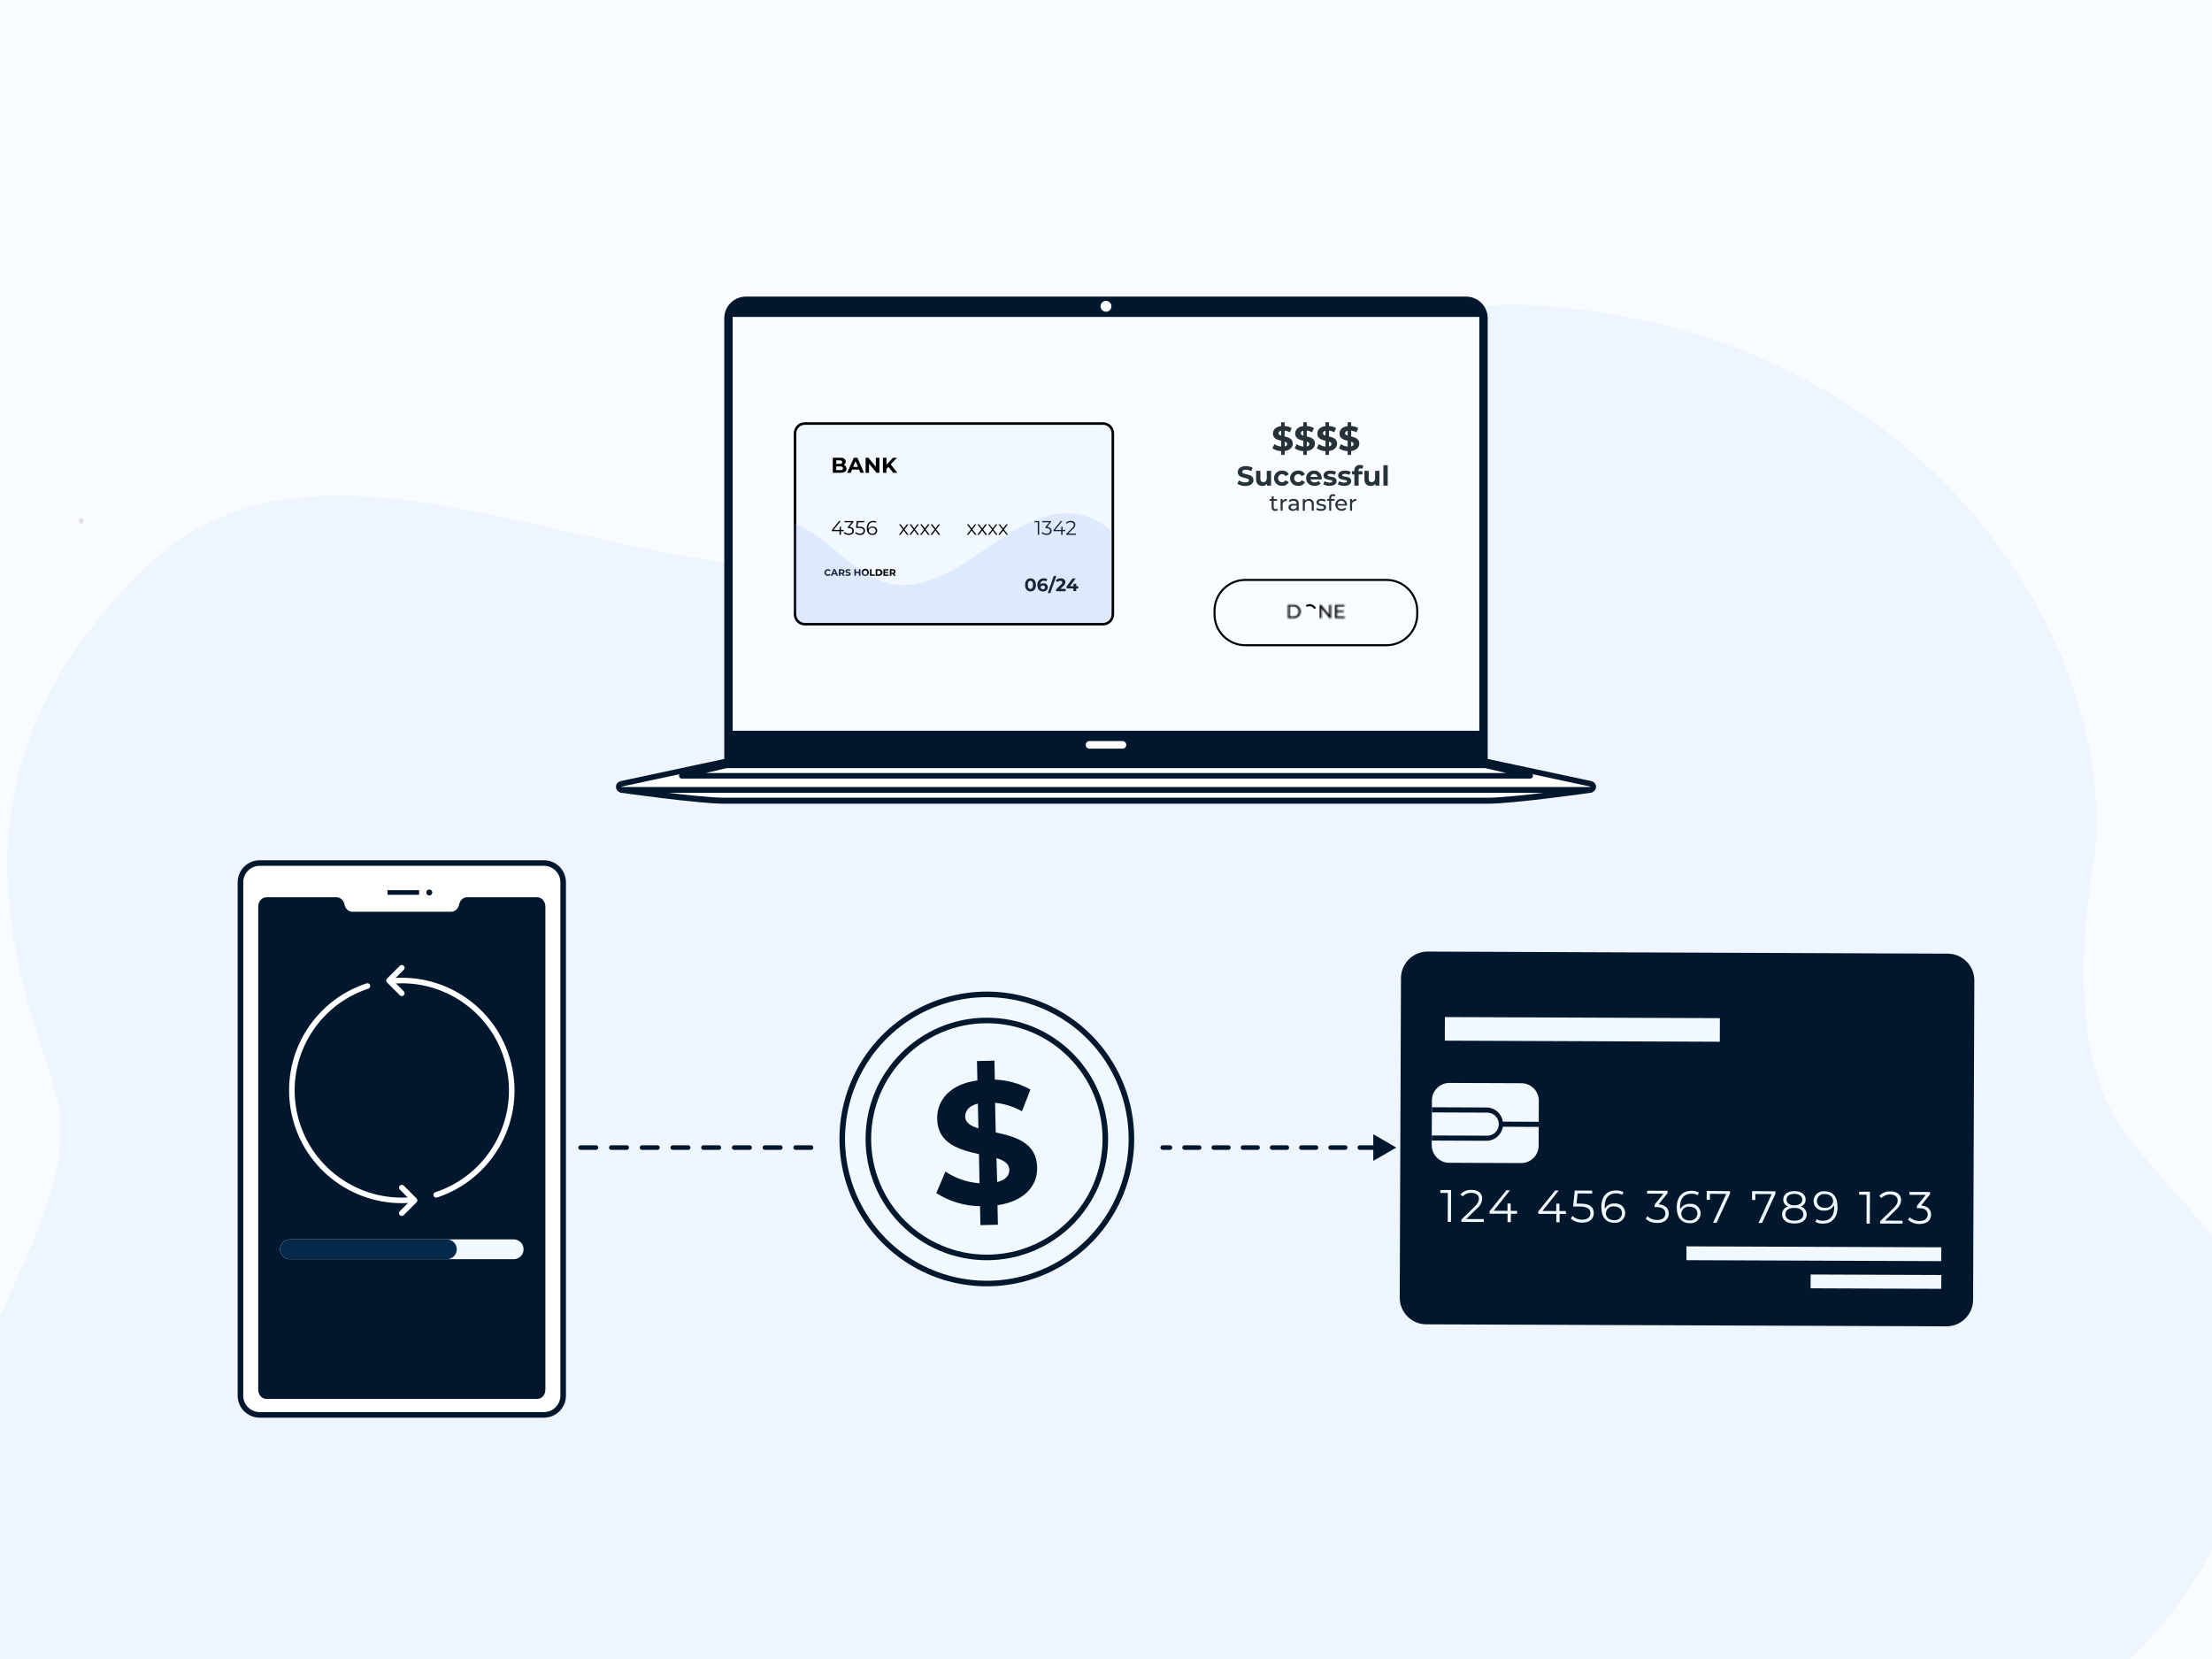
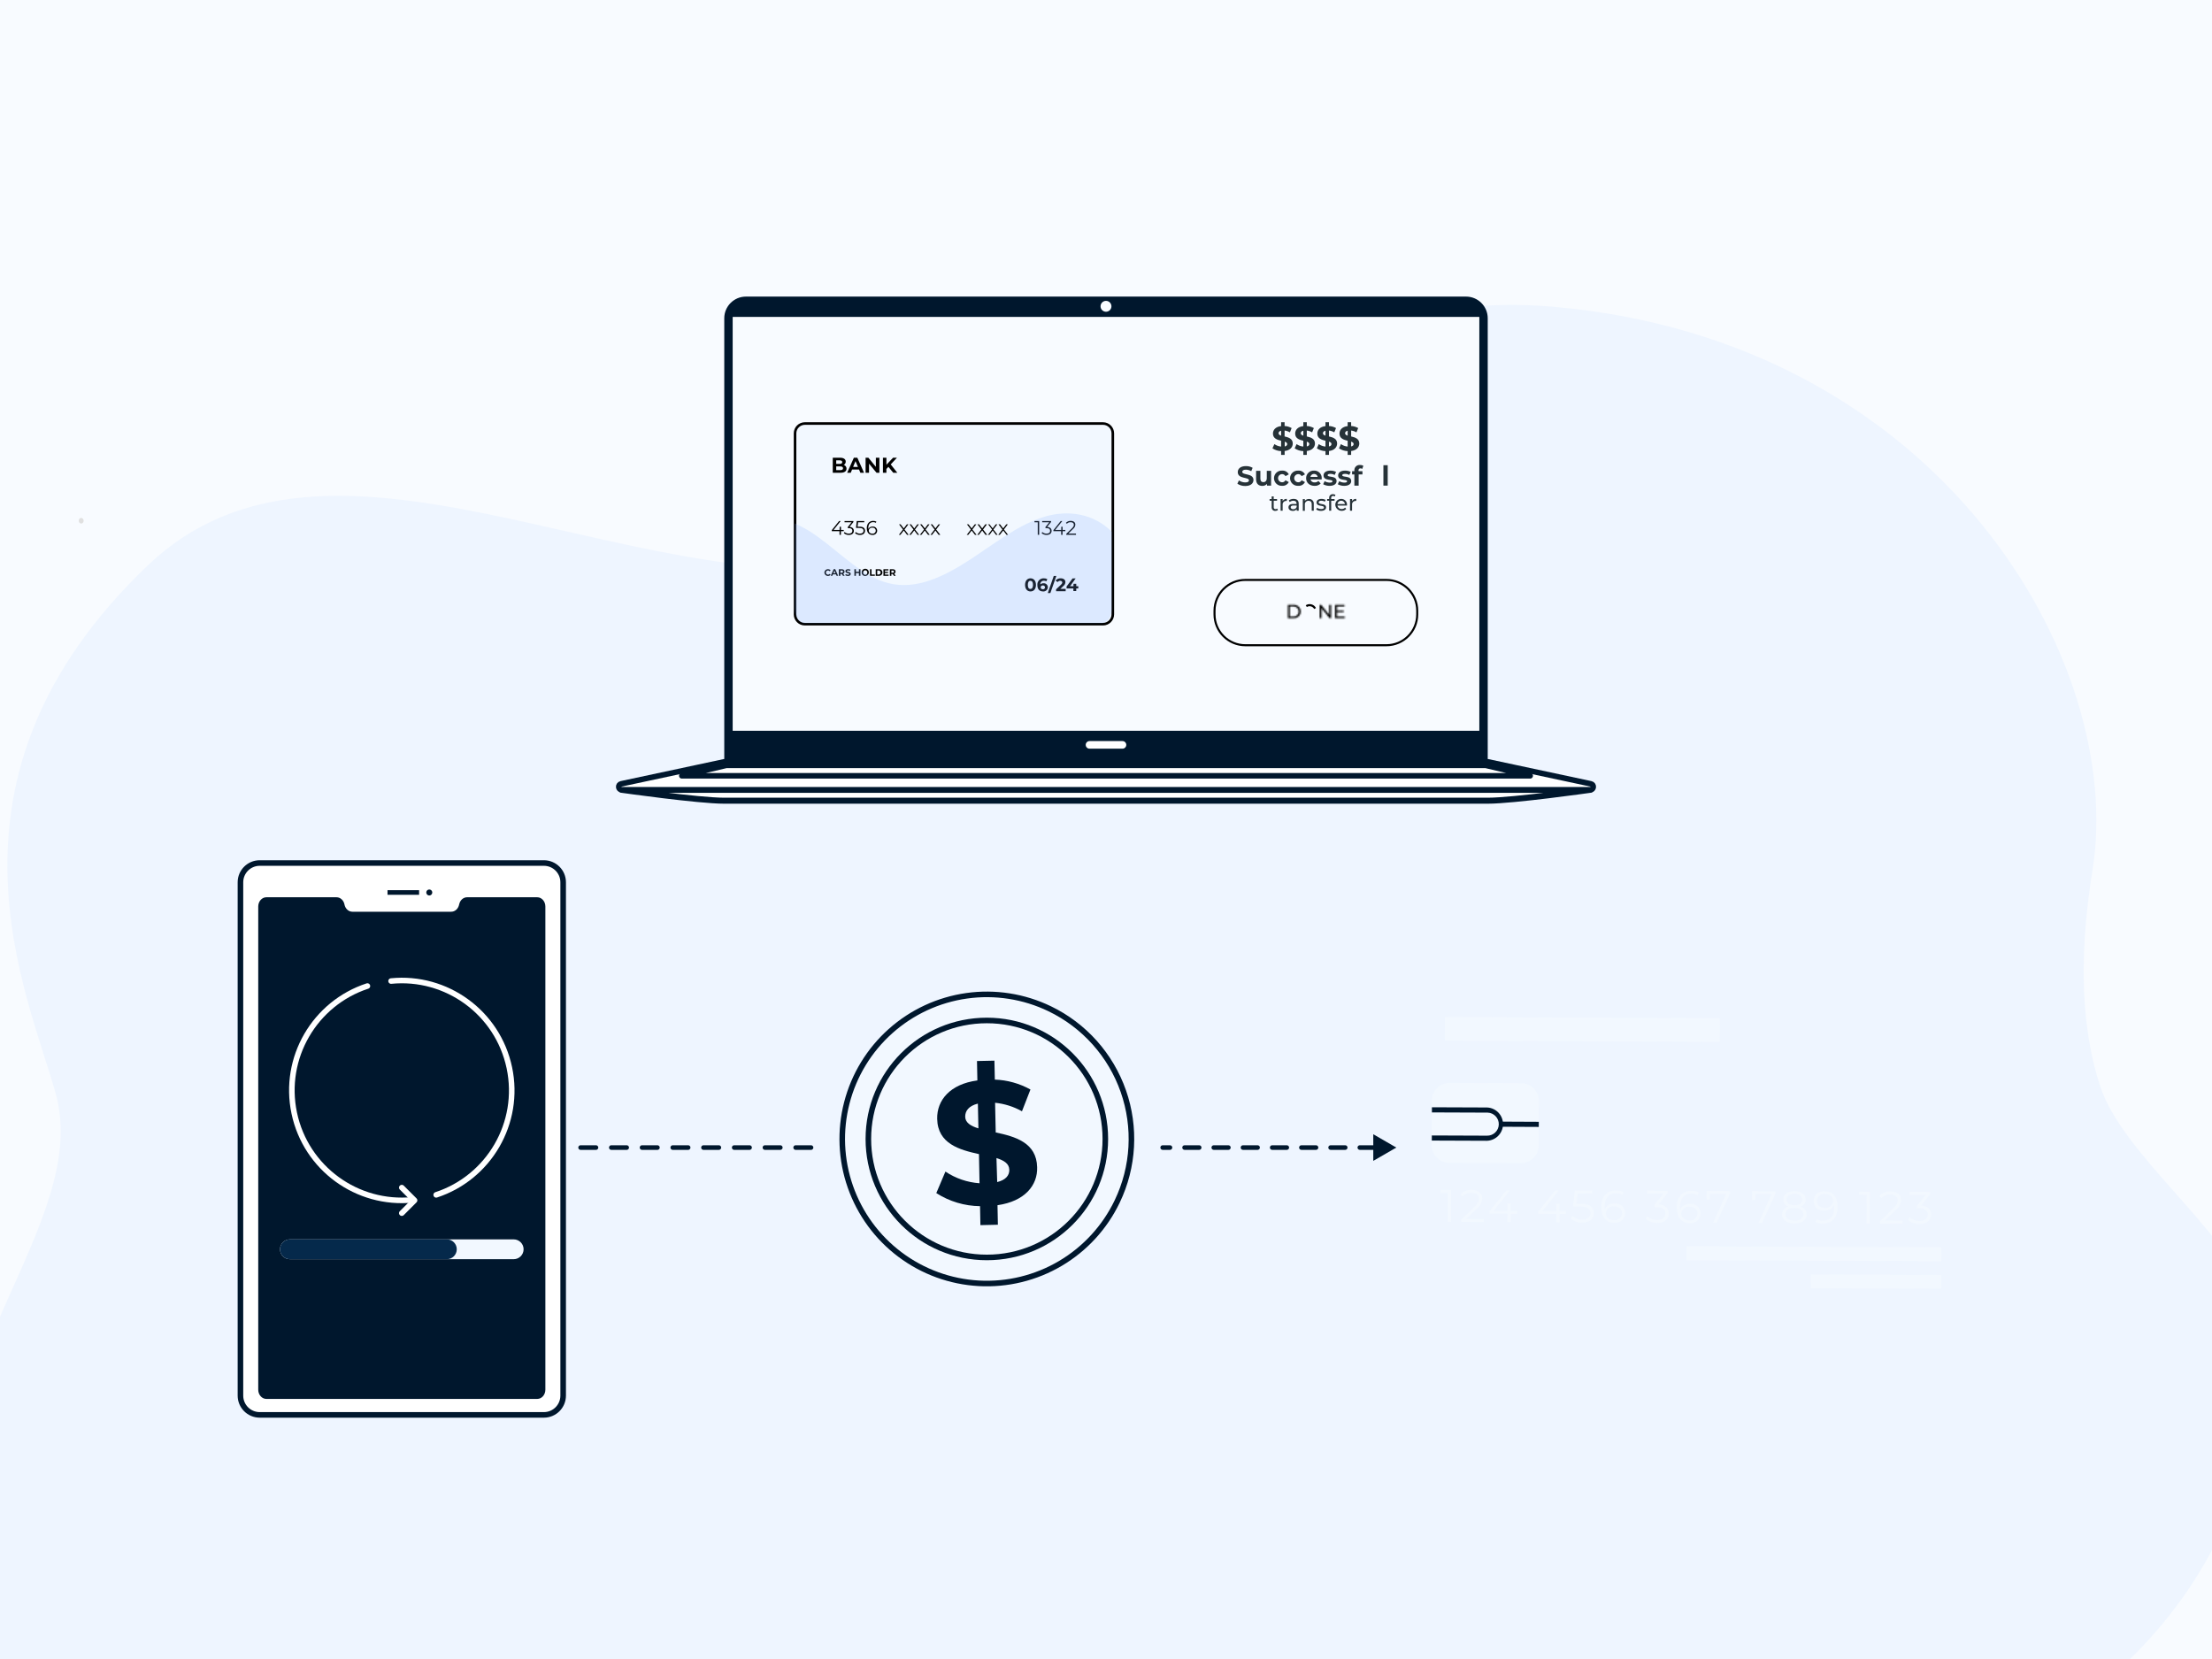
<svg xmlns="http://www.w3.org/2000/svg" width="1440" height="1080" viewBox="0 0 1440 1080" fill="none">
  <rect x="0" y="0" width="1440" height="1080" fill="#808080" stroke="none" />
  <g clip-path="url(#clip0_118_2340)">
    <rect width="1440" height="1080" fill="#F8FBFF" />
    <path d="M1068.73 1189.36C1199.47 1199.45 1362.84 1142.76 1434.99 1018.12C1464.85 966.528 1484.67 900.323 1463.98 843.235C1448.24 800.027 1381.66 751.149 1367.28 707.331C1352.7 662.877 1354.77 612.802 1362.27 566.075C1383.76 431.662 1264.17 222.124 1011.78 199.738C820.38 182.778 733.786 345.857 570.875 368.121C406.492 390.58 213.728 255.703 96.143 368.121C-49.89 507.617 18.645 647.236 36.414 712.561C59.245 796.483 -52.365 892.259 -29.357 1015.8C22.123 1291.95 396.125 1105.76 505.728 1094C617.07 1082.15 727.565 1116.9 836.656 1144.76C945.746 1172.62 1061.32 1193.64 1167.96 1155.37L1068.73 1189.36Z" fill="#EEF5FF" />
    <path d="M54.439 338.991C54.439 339.352 54.346 339.704 54.173 340.004C53.999 340.303 53.753 340.537 53.464 340.675C53.176 340.813 52.858 340.849 52.552 340.778C52.246 340.708 51.965 340.535 51.744 340.28C51.523 340.025 51.373 339.7 51.312 339.347C51.251 338.993 51.282 338.627 51.401 338.294C51.521 337.961 51.723 337.676 51.983 337.476C52.243 337.276 52.548 337.169 52.86 337.169C53.279 337.169 53.68 337.361 53.977 337.703C54.273 338.044 54.439 338.508 54.439 338.991Z" fill="#E0E0E0" />
    <path d="M727.284 782.153L727.283 782.154C719.228 798.95 706.37 812.978 690.338 822.462C674.305 831.946 655.819 836.459 637.22 835.431C618.621 834.403 600.746 827.879 585.857 816.685C570.967 805.492 559.735 790.132 553.58 772.55C547.426 754.969 546.626 735.957 551.283 717.921C555.94 699.885 565.844 683.637 579.741 671.233C593.638 658.829 610.903 650.827 629.35 648.242C647.798 645.656 666.597 648.602 683.369 656.707L683.37 656.707C705.816 667.533 723.048 686.824 731.282 710.344C739.515 733.865 738.077 759.692 727.284 782.153Z" fill="#F2F8FF" stroke="#00172D" stroke-width="3.625" />
    <path d="M649.368 784.58L649.617 797.294L638.238 797.554L638.003 785.207C627.9 785.097 618.032 782.146 609.528 776.69L615.462 762.692C622.076 767.117 629.732 769.737 637.671 770.291L637.304 751.322C624.632 748.519 610.417 744.602 610.096 728.352C609.841 716.306 618.383 705.765 636.268 703.354L636.018 690.724L647.363 690.481L647.632 702.811C655.761 703.106 663.706 705.318 670.818 709.267L665.301 723.436C659.905 720.413 653.948 718.526 647.796 717.892L648.209 737.212C660.866 739.899 674.831 743.813 675.17 759.846C675.577 771.61 667.154 782.053 649.368 784.58ZM636.937 734.554L636.598 718.437C630.598 719.924 628.286 723.259 628.339 727.012C628.393 730.766 631.894 733.079 636.937 734.554ZM657.058 761.538C656.923 757.45 653.636 755.488 648.694 753.881L649.171 769.515C654.669 768.191 657.145 765.192 657.058 761.538Z" fill="#00172D" />
    <circle cx="642.431" cy="741.452" r="77.135" stroke="#00172D" stroke-width="3.625" />
    <path d="M527.966 747.057H370.643" stroke="#00172D" stroke-width="3" stroke-miterlimit="10" stroke-linecap="round" stroke-linejoin="round" stroke-dasharray="10 10" />
    <path d="M756.892 745.557C756.063 745.557 755.392 746.228 755.392 747.057C755.392 747.885 756.063 748.557 756.892 748.557V745.557ZM909 747.057L894 738.396V755.717L909 747.057ZM904.247 745.557C903.418 745.557 902.747 746.228 902.747 747.057C902.747 747.885 903.418 748.557 904.247 748.557V745.557ZM894.74 748.557C895.568 748.557 896.24 747.885 896.24 747.057C896.24 746.228 895.568 745.557 894.74 745.557V748.557ZM885.233 745.557C884.405 745.557 883.733 746.228 883.733 747.057C883.733 747.885 884.405 748.557 885.233 748.557V745.557ZM875.726 748.557C876.555 748.557 877.226 747.885 877.226 747.057C877.226 746.228 876.555 745.557 875.726 745.557V748.557ZM866.22 745.557C865.391 745.557 864.72 746.228 864.72 747.057C864.72 747.885 865.391 748.557 866.22 748.557V745.557ZM856.713 748.557C857.541 748.557 858.213 747.885 858.213 747.057C858.213 746.228 857.541 745.557 856.713 745.557V748.557ZM847.206 745.557C846.378 745.557 845.706 746.228 845.706 747.057C845.706 747.885 846.378 748.557 847.206 748.557V745.557ZM837.699 748.557C838.528 748.557 839.199 747.885 839.199 747.057C839.199 746.228 838.528 745.557 837.699 745.557V748.557ZM828.193 745.557C827.364 745.557 826.693 746.228 826.693 747.057C826.693 747.885 827.364 748.557 828.193 748.557V745.557ZM818.686 748.557C819.514 748.557 820.186 747.885 820.186 747.057C820.186 746.228 819.514 745.557 818.686 745.557V748.557ZM809.179 745.557C808.351 745.557 807.679 746.228 807.679 747.057C807.679 747.885 808.351 748.557 809.179 748.557V745.557ZM799.672 748.557C800.501 748.557 801.172 747.885 801.172 747.057C801.172 746.228 800.501 745.557 799.672 745.557V748.557ZM790.165 745.557C789.337 745.557 788.665 746.228 788.665 747.057C788.665 747.885 789.337 748.557 790.165 748.557V745.557ZM780.659 748.557C781.487 748.557 782.159 747.885 782.159 747.057C782.159 746.228 781.487 745.557 780.659 745.557V748.557ZM771.152 745.557C770.324 745.557 769.652 746.228 769.652 747.057C769.652 747.885 770.324 748.557 771.152 748.557V745.557ZM761.645 748.557C762.474 748.557 763.145 747.885 763.145 747.057C763.145 746.228 762.474 745.557 761.645 745.557V748.557ZM894.74 745.557H885.233V748.557H894.74V745.557ZM875.726 745.557H866.22V748.557H875.726V745.557ZM856.713 745.557H847.206V748.557H856.713V745.557ZM837.699 745.557H828.193V748.557H837.699V745.557ZM818.686 745.557H809.179V748.557H818.686V745.557ZM799.672 745.557H790.165V748.557H799.672V745.557ZM780.659 745.557H771.152V748.557H780.659V745.557ZM761.645 745.557H756.892V748.557H761.645V745.557Z" fill="#00172D" />
    <path d="M354.077 921.08H169.068C162.144 921.08 156.531 915.467 156.531 908.543V574.36C156.531 567.436 162.144 561.823 169.068 561.823H354.077C361.001 561.823 366.614 567.436 366.614 574.36V908.543C366.614 908.543 366.614 908.543 366.614 908.543C366.61 915.468 360.997 921.08 354.077 921.08Z" fill="white" stroke="#00172D" stroke-width="3.625" />
    <path d="M298.897 588.823C298.358 591.573 296.215 593.53 293.738 593.53H229.409C226.932 593.53 224.789 591.573 224.25 588.823C223.71 586.072 221.567 584.116 219.09 584.116H173.4C170.481 584.116 168.112 586.809 168.112 590.135V904.671C168.112 907.993 170.478 910.69 173.4 910.69H349.744C352.666 910.69 355.031 907.997 355.031 904.671V590.135C355.031 586.813 352.666 584.116 349.744 584.116H304.056C301.58 584.112 299.436 586.072 298.897 588.823Z" fill="#00172D" />
    <path d="M249.566 581.002C249.566 583.167 247.812 584.918 245.651 584.918C243.486 584.918 241.735 583.163 241.735 581.002C241.735 578.838 243.49 577.087 245.651 577.087C247.812 577.087 249.566 578.838 249.566 581.002Z" fill="white" />
    <path d="M281.417 581.003C281.417 582.083 280.54 582.96 279.46 582.96C278.379 582.96 277.502 582.083 277.502 581.003C277.502 579.922 278.379 579.045 279.46 579.045C280.54 579.045 281.417 579.922 281.417 581.003Z" fill="#00172D" />
    <path d="M272.832 579.498H252.275V582.504H272.832V579.498Z" fill="#00172D" />
    <path d="M268.544 781.093C232.684 784.661 199.163 760.718 191.553 724.644C183.943 688.574 204.938 653.124 239.181 641.907" stroke="white" stroke-width="3.625" stroke-miterlimit="10" stroke-linecap="round" stroke-linejoin="round" />
    <path d="M254.597 638.655C290.456 635.088 323.978 659.03 331.588 695.104C339.197 731.174 318.202 766.624 283.956 777.841" stroke="white" stroke-width="3.625" stroke-miterlimit="10" stroke-linecap="round" stroke-linejoin="round" />
-     <path d="M261.571 646.624L253.269 638.322L261.571 630.016" stroke="white" stroke-width="3.625" stroke-miterlimit="10" stroke-linecap="round" stroke-linejoin="round" />
    <path d="M261.571 773.132L269.874 781.434L261.571 789.74" stroke="white" stroke-width="3.625" stroke-miterlimit="10" stroke-linecap="round" stroke-linejoin="round" />
    <path d="M334.408 819.727H188.736C185.172 819.727 182.282 816.838 182.282 813.274C182.282 809.71 185.172 806.82 188.736 806.82H334.408C337.972 806.82 340.861 809.71 340.861 813.274C340.861 816.838 337.972 819.727 334.408 819.727Z" fill="#F2F8FF" />
    <path d="M290.902 819.727H188.736C185.172 819.727 182.282 816.838 182.282 813.274C182.282 809.71 185.172 806.82 188.736 806.82H290.902C294.466 806.82 297.355 809.71 297.355 813.274C297.355 816.838 294.466 819.727 290.902 819.727Z" fill="#05294B" />
-     <path d="M1266.92 863.434L928.572 862.129C918.985 862.127 911.214 854.352 911.216 844.765C911.217 844.745 911.215 844.722 911.216 844.701L912.029 636.824C912.03 627.237 919.805 619.466 929.392 619.468C929.413 619.469 929.436 619.467 929.457 619.468L1267.93 620.834C1277.53 620.849 1285.3 628.645 1285.28 638.244C1285.28 638.251 1285.28 638.256 1285.28 638.263L1284.47 846.139C1284.45 855.714 1276.67 863.457 1267.09 863.436C1267.04 863.436 1266.98 863.435 1266.92 863.434Z" fill="#00172D" />
    <path d="M944.653 774.663L944.585 795.438L942.46 795.423L942.525 776.61L937.655 776.599L937.663 774.706L944.653 774.663Z" fill="#F2F8FF" />
    <path d="M965.972 793.619L965.941 795.513L951.42 795.452L951.317 793.959L959.97 785.562C962.303 783.255 962.763 781.885 962.756 780.455C962.782 778.145 961.081 776.578 957.873 776.568C955.734 776.408 953.644 777.252 952.214 778.85L950.717 777.546C952.601 775.514 955.298 774.438 958.061 774.616C962.262 774.627 964.926 776.774 964.911 780.237C964.787 782.796 963.529 785.167 961.479 786.705L954.43 793.583L965.972 793.619Z" fill="#F2F8FF" />
    <path d="M987.7 790.159L983.568 790.143L983.528 795.593L981.404 795.577L981.421 790.13L969.742 790.104L969.636 788.565L980.67 774.881L982.978 774.883L972.358 788.216L981.362 788.265L981.377 783.463L983.454 783.458L983.438 788.26L987.571 788.275L987.7 790.159Z" fill="#F2F8FF" />
    <path d="M1019.44 790.279L1015.31 790.263L1015.27 795.713L1013.15 795.698L1013.16 790.273L1001.48 790.224L1001.38 788.685L1012.41 775.001L1014.72 775.026L1004.1 788.336L1013.1 788.385L1013.12 783.583L1015.2 783.602L1015.16 788.382L1019.31 788.395L1019.44 790.279Z" fill="#F2F8FF" />
    <path d="M1037.54 789.7C1037.53 793.232 1035.07 795.964 1030.01 795.943C1027.28 796.034 1024.63 795.067 1022.6 793.246L1023.64 791.582C1025.36 793.187 1027.64 794.057 1029.99 794.005C1033.5 794.018 1035.37 792.297 1035.38 789.78C1035.39 787.264 1033.74 785.462 1028.48 785.432L1024.07 785.413L1025.18 775.044L1036.51 775.093L1036.51 776.986L1027.04 776.946L1026.29 783.529L1028.97 783.552C1035.2 783.561 1037.57 786.029 1037.54 789.7Z" fill="#F2F8FF" />
    <path d="M1058.01 789.697C1057.96 793.257 1055.03 796.103 1051.47 796.055C1051.29 796.052 1051.1 796.042 1050.92 796.024C1045.4 796.012 1042.44 792.178 1042.47 785.644C1042.5 778.604 1046.35 774.946 1051.99 774.973C1053.69 774.906 1055.38 775.299 1056.89 776.112L1056.01 777.834C1054.8 777.121 1053.4 776.777 1052 776.841C1047.52 776.827 1044.65 779.656 1044.62 785.289C1044.65 785.771 1044.69 786.368 1044.74 786.988C1045.95 784.65 1048.44 783.262 1051.07 783.459C1054.51 783.086 1057.6 785.571 1057.97 789.009C1058 789.238 1058.01 789.468 1058.01 789.697ZM1055.92 789.841C1055.94 787.116 1053.92 785.363 1050.74 785.352C1048.11 785.041 1045.73 786.92 1045.42 789.545C1045.41 789.647 1045.4 789.749 1045.39 789.851C1045.37 792.161 1047.27 794.337 1050.85 794.322C1053.38 794.574 1055.63 792.727 1055.89 790.196C1055.9 790.048 1055.91 789.899 1055.91 789.749L1055.92 789.841L1055.92 789.841Z" fill="#F2F8FF" />
    <path d="M1086.35 790.052C1086.34 793.514 1083.82 796.157 1078.81 796.133C1076.08 796.22 1073.42 795.256 1071.38 793.438L1072.42 791.774C1074.16 793.373 1076.45 794.24 1078.82 794.194C1082.25 794.188 1084.15 792.603 1084.16 790.041C1084.17 787.479 1082.42 785.915 1078.58 785.81L1077.11 785.796L1077.11 784.227L1082.87 777.068L1072.28 777.036L1072.29 775.143L1085.61 775.194L1085.59 776.695L1079.71 784.025C1084.16 784.387 1086.36 786.728 1086.35 790.052Z" fill="#F2F8FF" />
    <path d="M1107.11 789.89C1107.09 793.45 1104.19 796.32 1100.63 796.298C1100.42 796.296 1100.21 796.285 1100.01 796.265C1094.51 796.251 1091.53 792.418 1091.56 785.885C1091.59 778.959 1095.44 775.186 1101.07 775.213C1102.78 775.146 1104.47 775.54 1105.97 776.352L1105.1 778.074C1103.89 777.352 1102.49 777.005 1101.08 777.081C1096.61 777.067 1093.73 779.896 1093.7 785.529C1093.74 786.011 1093.78 786.586 1093.82 787.229C1095.04 784.89 1097.53 783.502 1100.16 783.7C1103.59 783.315 1106.69 785.79 1107.07 789.228C1107.1 789.448 1107.11 789.668 1107.11 789.89ZM1105.02 790.034C1105.04 787.309 1103.03 785.556 1099.84 785.544C1097.22 785.234 1094.84 787.11 1094.53 789.737C1094.51 789.84 1094.5 789.939 1094.5 790.044C1094.47 792.353 1096.38 794.53 1099.95 794.514C1102.48 794.767 1104.74 792.92 1104.99 790.389C1105.01 790.24 1105.02 790.092 1105.01 789.942L1105.02 790.034Z" fill="#F2F8FF" />
    <path d="M1126.26 775.439L1126.25 776.94L1117.5 796.006L1115.2 796.003L1123.8 777.224L1113.16 777.173L1113.13 781.052L1111.03 781.059L1111.07 775.286L1126.26 775.439Z" fill="#F2F8FF" />
    <path d="M1155.83 775.547L1155.82 777.071L1147.07 796.137L1144.76 796.135L1153.35 777.357L1142.7 777.306L1142.7 781.184L1140.59 781.167L1140.61 775.396L1155.83 775.547Z" fill="#F2F8FF" />
    <path d="M1176.14 790.58C1176.14 794.249 1173.02 796.496 1168.08 796.49C1163.14 796.484 1160.09 794.178 1160.12 790.507C1160.1 788.085 1161.77 785.976 1164.13 785.43C1162.14 784.817 1160.82 782.952 1160.89 780.877C1160.91 777.506 1163.79 775.415 1168.17 775.413C1172.56 775.411 1175.47 777.563 1175.47 780.933C1175.52 783.023 1174.15 784.878 1172.14 785.455C1174.5 786.026 1176.16 788.151 1176.14 790.58ZM1173.97 790.545C1173.98 787.983 1171.79 786.379 1168.12 786.333C1164.44 786.286 1162.29 787.888 1162.28 790.45C1162.28 793.012 1164.42 794.619 1168.09 794.666C1171.76 794.713 1173.96 793.107 1173.97 790.545ZM1168.11 784.648C1171.35 784.656 1173.28 783.207 1173.28 780.968C1173.29 778.729 1171.25 777.185 1168.15 777.191C1165.06 777.196 1163.04 778.582 1163.03 780.89C1163.03 783.198 1164.91 784.661 1168.11 784.648Z" fill="#F2F8FF" />
    <path d="M1196.22 785.895C1196.2 792.936 1192.34 796.594 1186.71 796.567C1185 796.627 1183.31 796.233 1181.81 795.428L1182.66 793.707C1183.88 794.419 1185.28 794.763 1186.69 794.698C1191.15 794.714 1194.02 791.885 1194.05 786.229C1194.02 785.77 1193.98 785.173 1193.93 784.553C1192.71 786.89 1190.21 788.278 1187.58 788.083C1184.14 788.468 1181.04 785.995 1180.66 782.558C1180.63 782.322 1180.62 782.085 1180.62 781.847C1180.68 778.275 1183.62 775.427 1187.19 775.488C1187.37 775.492 1187.55 775.501 1187.73 775.518C1193.34 775.524 1196.3 779.359 1196.22 785.895ZM1193.3 781.758C1193.31 779.45 1191.43 777.271 1187.85 777.31C1185.32 777.053 1183.06 778.896 1182.81 781.426C1182.79 781.547 1182.79 781.668 1182.78 781.79C1182.76 784.515 1184.78 786.269 1187.96 786.28C1190.58 786.628 1192.99 784.782 1193.34 782.159C1193.35 782.024 1193.37 781.887 1193.37 781.753L1193.3 781.758Z" fill="#F2F8FF" />
    <path d="M1097.89 811.368L1097.86 820.37L1263.75 820.992L1263.78 811.99L1097.89 811.368Z" fill="#F2F8FF" />
    <path d="M1178.72 829.683L1178.68 838.686L1263.76 839.013L1263.79 830.01L1178.72 829.683Z" fill="#F2F8FF" />
    <path d="M943.637 704.98L990.398 705.166C996.704 705.19 1001.8 710.323 1001.77 716.63L1001.65 745.776C1001.63 752.083 996.498 757.175 990.189 757.15L943.428 756.965C937.121 756.94 932.03 751.807 932.054 745.501L932.171 716.354C932.198 710.047 937.33 704.955 943.637 704.98Z" fill="#F2F8FF" />
    <path d="M932.097 742.503L932.122 739.178L967.949 739.316C972.092 739.458 975.563 736.211 975.704 732.068C975.843 727.925 972.599 724.454 968.456 724.313C968.304 724.307 968.151 724.308 967.999 724.312L932.172 724.173L932.172 720.827L968.022 720.964C974.008 721.188 978.678 726.221 978.453 732.207C978.239 737.906 973.647 742.466 967.947 742.64L932.097 742.503Z" fill="#00172D" />
    <path d="M977.16 730.162L977.144 733.5L1001.73 733.619L1001.75 730.281L977.16 730.162Z" fill="#00172D" />
    <path d="M940.62 662.105L940.56 677.463L1119.58 678.17L1119.64 662.812L940.62 662.105Z" fill="#F2F8FF" />
    <path d="M1217.33 775.785L1217.24 796.561L1215.12 796.569L1215.18 777.756L1210.31 777.722L1210.32 775.829L1217.33 775.785Z" fill="#F2F8FF" />
    <path d="M1238.55 794.678L1238.54 796.571L1224.02 796.533L1223.92 795.017L1232.57 786.621C1234.91 784.336 1235.37 782.943 1235.38 781.511C1235.38 779.203 1233.71 777.634 1230.5 777.625C1228.36 777.495 1226.28 778.333 1224.84 779.907L1223.41 778.529C1225.29 776.497 1227.99 775.421 1230.75 775.599C1234.95 775.61 1237.62 777.757 1237.6 781.22C1237.6 783.205 1236.96 784.98 1234.17 787.688L1227.12 794.589L1238.55 794.678Z" fill="#F2F8FF" />
    <path d="M1257.13 790.72C1257.11 794.16 1254.6 796.826 1249.61 796.8C1246.87 796.892 1244.2 795.927 1242.15 794.106L1243.19 792.419C1244.93 794.047 1247.24 794.917 1249.61 794.838C1253.03 794.857 1254.93 793.272 1254.96 790.708C1254.99 788.144 1253.22 786.581 1249.36 786.478L1247.89 786.58L1247.9 785.01L1253.68 777.849L1243.09 777.818L1243.09 775.925L1256.39 775.978L1256.49 777.471L1250.61 784.8C1254.94 785.055 1257.15 787.395 1257.13 790.72Z" fill="#F2F8FF" />
    <path d="M968.502 495.925H471.494V207.195C471.494 199.396 477.814 193.076 485.613 193.076H954.383C962.182 193.076 968.502 199.396 968.502 207.195V495.925Z" fill="#00172D" />
    <path d="M963 206.36H477V475.69H963V206.36Z" fill="white" />
    <path opacity="0.5" d="M963 206.36H477V475.69H963V206.36Z" fill="#F2F8FF" />
    <path d="M968.502 521.253C843.592 521.253 593.757 521.253 471.494 521.253C454.716 521.253 404.755 514.164 404.755 514.164H1035.24C1035.24 514.164 985.279 521.253 968.502 521.253Z" fill="white" stroke="#00172D" stroke-width="3.904" stroke-miterlimit="10" stroke-linecap="round" stroke-linejoin="round" />
    <path d="M1035.24 514.163H404.757C402.403 514.163 402.044 510.771 404.347 510.279L471.496 495.926H968.504L1035.65 510.279C1037.96 510.771 1037.6 514.163 1035.24 514.163Z" fill="white" stroke="#00172D" stroke-width="3.625" stroke-miterlimit="10" stroke-linecap="round" stroke-linejoin="round" />
    <path d="M730.726 487.387H709.276C707.909 487.387 706.801 486.279 706.801 484.912C706.801 483.546 707.909 482.438 709.276 482.438H730.726C732.092 482.438 733.201 483.546 733.201 484.912C733.201 486.279 732.092 487.387 730.726 487.387Z" fill="white" />
    <path d="M720 202.948C721.957 202.948 723.544 201.361 723.544 199.404C723.544 197.446 721.957 195.859 720 195.859C718.042 195.859 716.455 197.446 716.455 199.404C716.455 201.361 718.042 202.948 720 202.948Z" fill="#F8FBFF" />
    <path d="M996.135 505.044H443.86L472.864 498.217H967.131L996.135 505.044Z" stroke="#00172D" stroke-width="3.625" stroke-miterlimit="10" stroke-linecap="round" stroke-linejoin="round" />
    <path d="M523.95 275.718H718.06C721.582 275.718 724.436 278.573 724.436 282.094V399.957C724.436 403.478 721.582 406.333 718.06 406.333H523.95C520.428 406.333 517.573 403.478 517.573 399.957V282.094C517.573 278.573 520.428 275.718 523.95 275.718Z" fill="#F2F8FF" stroke="black" stroke-width="1.678" />
    <path d="M551.084 305.099C551.084 306.777 549.741 307.767 547.157 307.767H542.123V297.968H546.855C549.305 297.968 550.563 298.991 550.563 300.518C550.571 300.964 550.452 301.402 550.221 301.782C549.989 302.162 549.654 302.469 549.255 302.666C549.791 302.803 550.264 303.119 550.597 303.561C550.929 304.004 551.101 304.546 551.084 305.099ZM544.372 299.679V301.995H546.62C547.728 301.995 548.298 301.592 548.298 300.82C548.298 300.048 547.694 299.679 546.62 299.679H544.372ZM548.818 304.848C548.818 304.025 548.197 303.639 547.006 303.639H544.372V306.056H547.006C548.181 306.056 548.801 305.703 548.801 304.848H548.818Z" fill="black" />
    <path d="M559.238 305.67H554.691L553.835 307.767H551.503L555.866 297.968H558.114L562.477 307.767H560.111L559.238 305.67ZM558.534 303.992L556.923 300.2L555.379 303.941L558.534 303.992Z" fill="black" />
    <path d="M572.477 297.968V307.767H570.615L565.732 301.827V307.767H563.5V297.968H565.312L570.178 303.925V297.968H572.477Z" fill="black" />
    <path d="M578.35 303.925L577.041 305.284V307.767H574.793V297.968H577.058V302.549L581.387 297.968H583.904L579.861 302.331L584.139 307.767H581.505L578.35 303.925Z" fill="black" />
    <path d="M549.254 345.808H547.442V348.157H546.519V345.808H541.485V345.137L546.251 339.18H547.274L542.677 344.986H546.586V342.905H547.476V344.986H549.288L549.254 345.808Z" fill="black" />
    <path d="M555.849 345.59C555.849 347.083 554.759 348.241 552.594 348.241C551.406 348.281 550.248 347.867 549.355 347.083L549.809 346.345C550.564 347.045 551.565 347.419 552.594 347.385C554.071 347.385 554.893 346.697 554.893 345.59C554.893 344.482 554.138 343.794 552.477 343.794H551.889V343.123L554.389 340.002H549.792V339.18H555.564V339.834L553.03 343.022C554.876 343.123 555.849 344.147 555.849 345.59Z" fill="black" />
    <path d="M563.114 345.523C563.114 347.049 562.04 348.241 559.842 348.241C558.66 348.275 557.509 347.862 556.62 347.083L557.073 346.345C557.825 347.039 558.819 347.412 559.842 347.385C561.369 347.385 562.174 346.647 562.174 345.556C562.174 344.465 561.453 343.677 559.171 343.677H557.258L557.728 339.18H562.644V340.002H558.6L558.281 342.854H559.439C562.09 342.821 563.114 343.928 563.114 345.523Z" fill="black" />
    <path d="M571.035 345.471C571.032 345.86 570.948 346.244 570.789 346.599C570.629 346.954 570.398 347.271 570.109 347.532C569.82 347.792 569.48 347.99 569.111 348.112C568.742 348.233 568.351 348.277 567.964 348.24C565.581 348.24 564.272 346.562 564.272 343.743C564.272 340.924 565.95 339.095 568.384 339.095C569.124 339.067 569.859 339.235 570.515 339.581L570.145 340.337C569.64 340.033 569.057 339.881 568.467 339.9C566.521 339.9 565.279 341.159 565.279 343.592C565.279 343.793 565.279 344.062 565.279 344.33C565.539 343.834 565.937 343.423 566.426 343.149C566.914 342.875 567.472 342.749 568.031 342.786C568.409 342.747 568.79 342.786 569.151 342.903C569.512 343.019 569.845 343.21 570.128 343.463C570.411 343.716 570.638 344.025 570.794 344.371C570.95 344.717 571.032 345.092 571.035 345.471ZM570.112 345.471C570.11 345.19 570.048 344.912 569.93 344.657C569.812 344.401 569.641 344.174 569.428 343.989C569.215 343.805 568.965 343.669 568.696 343.588C568.426 343.508 568.142 343.487 567.863 343.525C567.581 343.492 567.294 343.518 567.022 343.601C566.75 343.683 566.497 343.821 566.28 344.005C566.063 344.189 565.886 344.415 565.76 344.67C565.634 344.926 565.562 345.204 565.548 345.488C565.548 346.478 566.37 347.418 567.93 347.418C568.202 347.451 568.478 347.426 568.74 347.345C569.001 347.265 569.243 347.129 569.449 346.949C569.655 346.768 569.82 346.546 569.934 346.298C570.049 346.049 570.109 345.779 570.112 345.505V345.471Z" fill="black" />
    <path d="M590.482 348.156L588.334 345.337L586.187 348.156H585.163L587.831 344.7L585.281 341.344H586.304L588.334 343.995L590.365 341.344H591.372L588.821 344.7L591.523 348.156H590.482Z" fill="black" />
    <path d="M597.312 348.156L595.164 345.337L592.999 348.156H591.976L594.644 344.7L592.11 341.344H593.133L595.164 343.995L597.194 341.344H598.184L595.65 344.7L598.352 348.156H597.312Z" fill="black" />
    <path d="M604.159 348.156L602.011 345.337L599.863 348.156H598.873L601.558 344.7L599.007 341.344H600.031L602.061 343.995L604.092 341.344H605.098L602.548 344.7L605.249 348.156H604.159Z" fill="black" />
    <path d="M611.004 348.156L608.94 345.337L606.776 348.156H605.752L608.42 344.7L605.886 341.344H606.91L608.94 343.995L610.971 341.344H611.961L609.427 344.7L612.128 348.156H611.004Z" fill="black" />
    <path d="M634.681 348.156L632.533 345.337L630.385 348.156H629.361L632.029 344.7L629.479 341.344H630.502L632.533 343.995L634.563 341.344H635.57L633.019 344.7L635.721 348.156H634.681Z" fill="black" />
    <path d="M641.527 348.156L639.396 345.337L637.232 348.156H636.208L638.876 344.7L636.342 341.344H637.366L639.396 343.995L641.427 341.344H642.5L639.967 344.7L642.651 348.156H641.527Z" fill="black" />
    <path d="M648.391 348.156L646.243 345.337L644.179 348.156H643.155L645.823 344.7L643.273 341.344H644.179L646.209 343.995L648.24 341.344H649.246L646.696 344.7L649.397 348.156H648.391Z" fill="black" />
    <path d="M655.236 348.156L653.105 345.337L650.89 348.156H649.866L652.534 344.7L650 341.344H651.024L653.054 343.995L655.085 341.344H656.075L653.541 344.7L656.226 348.156H655.236Z" fill="black" />
    <path d="M676.496 339.18V348.157H675.573V340.002H673.459V339.18H676.496Z" fill="black" />
    <path d="M684.584 345.59C684.584 347.083 683.493 348.241 681.328 348.241C680.141 348.281 678.982 347.867 678.09 347.083L678.543 346.345C679.298 347.045 680.299 347.419 681.328 347.385C682.822 347.385 683.627 346.697 683.627 345.59C683.627 344.482 682.872 343.794 681.211 343.794H680.573V343.123L683.057 340.002H678.459V339.18H684.231V339.834L681.698 343.022C683.627 343.123 684.584 344.147 684.584 345.59Z" fill="black" />
    <path d="M693.511 345.808H691.716V348.157H690.793V345.808H685.759V345.137L690.524 339.18H691.548L686.95 344.986H690.86V342.905H691.749V344.986H693.545L693.511 345.808Z" fill="black" />
    <path d="M700.458 347.335V348.157H694.148V347.503L697.89 343.845C698.897 342.855 699.082 342.167 699.082 341.63C699.082 340.589 698.36 339.952 696.984 339.952C696.528 339.923 696.071 339.997 695.647 340.168C695.223 340.339 694.842 340.604 694.534 340.942L693.88 340.388C694.284 339.951 694.779 339.609 695.33 339.386C695.881 339.163 696.474 339.064 697.068 339.096C698.88 339.096 700.038 340.019 700.038 341.529C700.017 342.077 699.873 342.612 699.617 343.097C699.362 343.582 699.001 344.004 698.561 344.331L695.508 347.335H700.458Z" fill="black" />
    <path d="M536.652 372.731C536.682 372.269 536.846 371.827 537.124 371.457C537.403 371.088 537.783 370.808 538.219 370.653C538.655 370.498 539.126 370.473 539.575 370.583C540.025 370.693 540.432 370.932 540.747 371.271L540.109 371.858C539.98 371.699 539.816 371.57 539.63 371.483C539.444 371.396 539.241 371.352 539.035 371.355C538.67 371.355 538.32 371.5 538.062 371.758C537.804 372.016 537.659 372.366 537.659 372.731C537.659 373.096 537.804 373.446 538.062 373.704C538.32 373.962 538.67 374.107 539.035 374.107C539.242 374.106 539.445 374.059 539.631 373.969C539.817 373.879 539.981 373.748 540.109 373.587L540.747 374.174C540.436 374.52 540.03 374.766 539.58 374.881C539.13 374.996 538.656 374.975 538.217 374.821C537.779 374.666 537.396 374.385 537.118 374.013C536.839 373.641 536.677 373.195 536.652 372.731Z" fill="black" />
    <path d="M544.204 373.905H542.224L541.838 374.828H540.814L542.727 370.532H543.717L545.63 374.828H544.59L544.204 373.905ZM543.885 373.15L543.214 371.472L542.526 373.15H543.885Z" fill="black" />
    <path d="M548.818 374.879L547.979 373.671H547.073V374.879H546.083V370.55H547.929C549.087 370.55 549.791 371.137 549.791 372.11C549.804 372.397 549.727 372.681 549.57 372.922C549.414 373.162 549.186 373.348 548.919 373.453L549.875 374.845L548.818 374.879ZM547.878 371.389H547.073V372.882H547.878C548.483 372.882 548.801 372.614 548.801 372.144C548.801 371.674 548.483 371.389 547.878 371.389Z" fill="black" />
    <path d="M550.261 374.442L550.596 373.704C551.008 373.998 551.5 374.156 552.006 374.157C552.593 374.157 552.828 373.956 552.828 373.687C552.828 372.882 550.345 373.435 550.345 371.841C550.345 371.12 550.932 370.516 552.14 370.516C552.662 370.502 553.178 370.63 553.634 370.885L553.331 371.64C552.968 371.431 552.559 371.315 552.14 371.304C551.553 371.304 551.318 371.522 551.318 371.791C551.318 372.58 553.818 372.043 553.818 373.62C553.818 374.325 553.231 374.946 552.006 374.946C551.386 374.965 550.775 374.789 550.261 374.442Z" fill="black" />
    <path d="M560.143 370.55V374.845H559.153V373.084H557.19V374.845H556.2V370.55H557.19V372.228H559.153V370.55H560.143Z" fill="black" />
    <path d="M560.933 372.73C560.906 372.261 561.02 371.794 561.262 371.391C561.503 370.987 561.86 370.665 562.286 370.467C562.712 370.268 563.188 370.202 563.652 370.277C564.116 370.352 564.547 370.564 564.889 370.887C565.232 371.21 565.469 371.627 565.571 372.086C565.673 372.545 565.635 373.024 565.462 373.461C565.289 373.899 564.988 374.274 564.6 374.538C564.211 374.803 563.752 374.945 563.282 374.945C562.98 374.964 562.677 374.92 562.393 374.817C562.108 374.714 561.848 374.554 561.628 374.346C561.408 374.139 561.233 373.888 561.113 373.61C560.993 373.332 560.932 373.033 560.933 372.73ZM564.607 372.73C564.628 372.543 564.61 372.353 564.552 372.173C564.495 371.993 564.4 371.827 564.274 371.686C564.148 371.545 563.994 371.432 563.822 371.355C563.649 371.278 563.462 371.238 563.273 371.238C563.084 371.238 562.898 371.278 562.725 371.355C562.553 371.432 562.398 371.545 562.273 371.686C562.147 371.827 562.052 371.993 561.994 372.173C561.937 372.353 561.918 372.543 561.939 372.73C561.918 372.918 561.937 373.108 561.994 373.288C562.052 373.468 562.147 373.634 562.273 373.775C562.398 373.916 562.553 374.029 562.725 374.106C562.898 374.183 563.084 374.223 563.273 374.223C563.462 374.223 563.649 374.183 563.822 374.106C563.994 374.029 564.148 373.916 564.274 373.775C564.4 373.634 564.495 373.468 564.552 373.288C564.61 373.108 564.628 372.918 564.607 372.73Z" fill="black" />
    <path d="M566.37 370.55H567.36V374.023H569.525V374.845H566.37V370.55Z" fill="black" />
    <path d="M570.078 370.549H572.025C572.329 370.511 572.638 370.538 572.932 370.628C573.225 370.719 573.496 370.871 573.726 371.074C573.956 371.277 574.14 371.527 574.267 371.807C574.393 372.086 574.458 372.39 574.458 372.697C574.458 373.004 574.393 373.307 574.267 373.587C574.14 373.867 573.956 374.117 573.726 374.32C573.496 374.523 573.225 374.675 572.932 374.765C572.638 374.856 572.329 374.883 572.025 374.845H570.078V370.549ZM571.974 374.022C572.326 374.022 572.663 373.883 572.912 373.634C573.16 373.386 573.3 373.048 573.3 372.697C573.3 372.345 573.16 372.008 572.912 371.759C572.663 371.511 572.326 371.371 571.974 371.371H571.068V374.022H571.974Z" fill="black" />
    <path d="M578.468 374.074V374.879H575.112V370.55H578.351V371.355H576.102V372.278H578.099V373.05H576.102V374.04L578.468 374.074Z" fill="black" />
    <path d="M581.958 374.879L581.136 373.671H580.28V374.879H579.29V370.55H581.136C582.277 370.55 582.998 371.137 582.998 372.11C583.01 372.399 582.93 372.684 582.771 372.925C582.611 373.166 582.38 373.351 582.109 373.453L583.082 374.845L581.958 374.879ZM581.035 371.389H580.28V372.882H581.085C581.69 372.882 581.992 372.614 581.992 372.144C581.992 371.674 581.673 371.389 581.069 371.389H581.035Z" fill="black" />
    <path d="M667.317 380.76C667.317 378.025 668.828 376.481 670.858 376.481C672.888 376.481 674.399 378.025 674.399 380.76C674.399 383.495 672.905 385.022 670.858 385.022C668.811 385.022 667.317 383.479 667.317 380.76ZM672.469 380.76C672.469 378.881 671.814 378.092 670.791 378.092C669.767 378.092 669.113 378.881 669.113 380.76C669.113 382.64 669.784 383.412 670.791 383.412C671.798 383.412 672.469 382.623 672.469 380.76Z" fill="black" />
    <path d="M682.152 382.27C682.14 382.661 682.048 383.046 681.881 383.4C681.714 383.754 681.476 384.07 681.181 384.328C680.887 384.587 680.543 384.781 680.17 384.901C679.797 385.02 679.403 385.061 679.014 385.022C676.749 385.022 675.322 383.596 675.322 380.928C675.261 380.349 675.326 379.763 675.512 379.212C675.699 378.66 676.003 378.156 676.403 377.733C676.804 377.311 677.291 376.98 677.831 376.764C678.372 376.547 678.953 376.451 679.534 376.481C680.338 376.457 681.133 376.655 681.833 377.051L681.128 378.444C680.665 378.159 680.128 378.019 679.584 378.041C679.267 378.021 678.949 378.069 678.652 378.183C678.355 378.297 678.086 378.475 677.864 378.703C677.642 378.931 677.473 379.205 677.367 379.505C677.261 379.805 677.222 380.124 677.252 380.441C677.527 380.188 677.849 379.992 678.201 379.865C678.553 379.738 678.926 379.683 679.299 379.703C679.658 379.67 680.019 379.712 680.361 379.826C680.703 379.94 681.018 380.123 681.285 380.364C681.553 380.605 681.768 380.899 681.917 381.227C682.066 381.555 682.146 381.91 682.152 382.27ZM680.289 382.371C680.29 382.194 680.254 382.019 680.182 381.858C680.111 381.696 680.006 381.552 679.874 381.435C679.742 381.317 679.587 381.229 679.418 381.176C679.25 381.124 679.072 381.107 678.896 381.129C678.719 381.11 678.54 381.128 678.37 381.182C678.2 381.235 678.042 381.322 677.907 381.439C677.772 381.555 677.662 381.698 677.584 381.858C677.506 382.018 677.461 382.193 677.453 382.371C677.453 383.075 677.99 383.596 678.913 383.596C679.086 383.614 679.26 383.597 679.426 383.544C679.591 383.491 679.743 383.404 679.873 383.289C680.003 383.173 680.107 383.032 680.178 382.874C680.25 382.716 680.288 382.544 680.289 382.371Z" fill="black" />
    <path d="M685.994 374.954H687.672L683.779 386.062H682.101L685.994 374.954Z" fill="black" />
    <path d="M693.746 383.328V384.888H687.504V383.646L690.692 380.643C691.413 379.938 691.548 379.519 691.548 379.116C691.548 378.713 691.095 378.092 690.222 378.092C689.897 378.085 689.575 378.156 689.283 378.299C688.991 378.442 688.738 378.653 688.544 378.914L687.151 378.008C687.539 377.494 688.049 377.085 688.635 376.818C689.221 376.552 689.865 376.436 690.507 376.481C692.353 376.481 693.578 377.421 693.578 378.931C693.561 379.441 693.429 379.94 693.19 380.391C692.952 380.841 692.614 381.232 692.202 381.532L690.289 383.328H693.746Z" fill="black" />
    <path d="M701.969 383.093H700.627V384.771H698.764V383.093H694.317V381.818L698.21 376.565H700.224L696.599 381.599H698.831V380.056H700.627V381.599H701.969V383.093Z" fill="black" />
    <g opacity="0.2">
      <path d="M524.187 405.811L717.019 405.811C718.833 405.811 720.572 404.777 721.856 402.936C723.14 401.095 723.864 398.598 723.868 395.992L723.868 346.25C711.666 334.018 694.943 331.915 680.082 336.335C662.577 341.591 646.719 354.469 630.411 365.005C614.104 375.541 596.183 384.118 578.563 379.674C561.939 375.588 547.743 360.561 532.698 349.666C527.761 346.005 522.596 343.014 517.272 340.731L517.272 395.992C517.272 397.291 517.451 398.578 517.8 399.777C518.148 400.976 518.659 402.064 519.302 402.977C519.946 403.891 520.709 404.612 521.547 405.098C522.386 405.584 523.283 405.827 524.187 405.811Z" fill="#83B1FF" />
    </g>
    <path d="M836.293 293.61V296.147H833.995V293.676C831.985 293.612 830.034 292.986 828.362 291.87L829.611 289.107C830.909 290.012 832.419 290.566 833.995 290.714V286.928C831.484 286.317 828.681 285.48 828.681 282.252C828.681 279.847 830.421 277.788 833.995 277.39V274.879H836.267V277.337C837.877 277.417 839.446 277.872 840.85 278.665L839.721 281.455C838.661 280.831 837.486 280.428 836.267 280.272V284.125C838.777 284.709 841.58 285.546 841.58 288.735C841.567 291.139 839.84 293.172 836.293 293.61ZM833.995 283.607V280.392C832.799 280.671 832.334 281.322 832.334 282.066C832.334 282.81 833.038 283.288 833.995 283.607ZM837.98 289.093C837.98 288.296 837.329 287.871 836.36 287.526V290.648C837.422 290.422 837.98 289.784 837.98 289.093Z" fill="#263238" />
    <path d="M850.72 293.61V296.147H848.462V293.676C846.451 293.619 844.498 292.993 842.829 291.87L844.065 289.107C845.366 290.014 846.882 290.568 848.462 290.714V286.928C845.951 286.317 843.148 285.48 843.148 282.252C843.148 279.847 844.888 277.788 848.462 277.39V274.879H850.72V277.337C852.334 277.42 853.907 277.874 855.317 278.665L854.187 281.455C853.123 280.83 851.944 280.428 850.72 280.272V284.125C853.231 284.709 856.034 285.546 856.034 288.735C855.994 291.139 854.267 293.172 850.72 293.61ZM848.462 283.607V280.392C847.253 280.671 846.788 281.322 846.788 282.066C846.788 282.81 847.465 283.288 848.462 283.607ZM852.354 289.067C852.354 288.27 851.69 287.845 850.72 287.499V290.621C851.849 290.422 852.354 289.784 852.354 289.093V289.067Z" fill="#263238" />
    <path d="M865.147 293.61V296.147H862.888V293.676C860.879 293.614 858.927 292.988 857.256 291.87L858.505 289.107C859.802 290.014 861.312 290.568 862.888 290.714V286.928C860.378 286.317 857.575 285.48 857.575 282.252C857.575 279.847 859.315 277.788 862.888 277.39V274.879H865.147V277.337C866.761 277.42 868.334 277.874 869.743 278.665L868.614 281.455C867.551 280.828 866.371 280.426 865.147 280.272V284.125C867.658 284.709 870.461 285.546 870.461 288.735C870.421 291.139 868.707 293.172 865.147 293.61ZM862.888 283.607V280.392C861.693 280.671 861.215 281.322 861.215 282.066C861.215 282.81 861.892 283.288 862.888 283.607ZM866.781 289.067C866.781 288.27 866.13 287.845 865.147 287.499V290.621C866.289 290.422 866.781 289.784 866.781 289.093V289.067Z" fill="#263238" />
    <path d="M879.588 293.61V296.147H877.316V293.676C875.307 293.612 873.355 292.986 871.684 291.87L872.932 289.107C874.23 290.012 875.741 290.566 877.316 290.714V286.928C874.805 286.317 872.002 285.48 872.002 282.252C872.002 279.847 873.743 277.788 877.316 277.39V274.879H879.588V277.337C881.198 277.419 882.767 277.874 884.171 278.665L883.042 281.455C881.983 280.831 880.807 280.428 879.588 280.272V284.125C882.099 284.709 884.902 285.546 884.902 288.735C884.849 291.139 883.148 293.172 879.588 293.61ZM877.316 283.607V280.392C876.121 280.671 875.642 281.322 875.642 282.066C875.642 282.81 876.32 283.288 877.316 283.607ZM881.209 289.067C881.209 288.27 880.558 287.845 879.588 287.499V290.621C880.717 290.422 881.209 289.784 881.209 289.093V289.067Z" fill="#263238" />
    <path d="M805.526 314.904L806.523 312.726C807.734 313.575 809.175 314.038 810.654 314.054C812.381 314.054 813.072 313.483 813.072 312.726C813.072 310.374 805.779 311.995 805.779 307.332C805.779 305.194 807.506 303.427 811.093 303.427C812.618 303.395 814.123 303.776 815.45 304.529L814.56 306.734C813.504 306.111 812.305 305.772 811.079 305.751C809.366 305.751 808.701 306.402 808.701 307.186C808.701 309.498 815.995 307.904 815.995 312.5C815.995 314.586 814.254 316.379 810.681 316.379C808.852 316.426 807.053 315.912 805.526 314.904Z" fill="#263238" />
    <path d="M827.472 306.496V316.141H824.815V314.998C824.443 315.423 823.982 315.761 823.466 315.99C822.95 316.22 822.391 316.334 821.826 316.327C819.408 316.327 817.708 314.998 817.708 311.996V306.496H820.498V311.531C820.498 313.152 821.215 313.869 822.451 313.869C823.686 313.869 824.669 313.045 824.669 311.212V306.496H827.472Z" fill="#263238" />
    <path d="M829.359 311.318C829.36 310.637 829.5 309.962 829.772 309.337C830.044 308.713 830.441 308.15 830.939 307.686C831.438 307.221 832.026 306.864 832.669 306.636C833.311 306.408 833.993 306.315 834.673 306.363C835.555 306.292 836.437 306.487 837.207 306.923C837.976 307.359 838.598 308.015 838.991 308.807L836.825 309.976C836.626 309.574 836.317 309.236 835.934 309.001C835.551 308.766 835.109 308.643 834.66 308.648C833.955 308.648 833.279 308.928 832.781 309.426C832.283 309.924 832.003 310.6 832.003 311.305C832.003 312.009 832.283 312.685 832.781 313.183C833.279 313.682 833.955 313.962 834.66 313.962C835.11 313.971 835.554 313.85 835.937 313.615C836.321 313.379 836.629 313.039 836.825 312.633L838.991 313.829C838.593 314.616 837.97 315.268 837.202 315.701C836.433 316.134 835.553 316.328 834.673 316.26C833.995 316.305 833.315 316.211 832.674 315.984C832.033 315.756 831.446 315.4 830.948 314.937C830.451 314.474 830.053 313.914 829.78 313.292C829.506 312.669 829.363 311.998 829.359 311.318Z" fill="#263238" />
    <path d="M839.813 311.319C839.815 310.632 839.958 309.953 840.235 309.324C840.511 308.695 840.915 308.13 841.42 307.665C841.926 307.2 842.522 306.844 843.171 306.62C843.82 306.396 844.509 306.309 845.194 306.364C846.075 306.293 846.958 306.488 847.727 306.924C848.497 307.359 849.118 308.016 849.511 308.808L847.346 309.977C847.146 309.575 846.837 309.236 846.454 309.001C846.071 308.766 845.63 308.644 845.18 308.649C844.476 308.649 843.8 308.928 843.302 309.427C842.803 309.925 842.524 310.601 842.524 311.305C842.524 312.01 842.803 312.686 843.302 313.184C843.8 313.682 844.476 313.962 845.18 313.962C845.631 313.972 846.074 313.851 846.458 313.616C846.842 313.38 847.15 313.039 847.346 312.634L849.511 313.83C849.114 314.617 848.491 315.269 847.722 315.701C846.953 316.134 846.073 316.329 845.194 316.261C844.511 316.313 843.824 316.225 843.176 316.001C842.529 315.777 841.934 315.423 841.429 314.959C840.925 314.496 840.521 313.933 840.243 313.307C839.965 312.681 839.819 312.004 839.813 311.319Z" fill="#263238" />
    <path d="M860.392 312.115H853.099C853.249 312.716 853.612 313.242 854.119 313.596C854.627 313.95 855.246 314.108 855.862 314.041C856.307 314.059 856.751 313.986 857.167 313.826C857.582 313.666 857.961 313.423 858.279 313.111L859.767 314.732C859.255 315.264 858.634 315.679 857.945 315.947C857.257 316.216 856.519 316.331 855.782 316.286C852.448 316.286 850.269 314.188 850.269 311.318C850.261 310.648 850.39 309.984 850.649 309.365C850.908 308.747 851.29 308.189 851.773 307.725C852.256 307.26 852.829 306.9 853.457 306.666C854.085 306.431 854.754 306.328 855.423 306.363C856.089 306.329 856.754 306.434 857.376 306.673C857.999 306.912 858.564 307.278 859.036 307.749C859.508 308.22 859.876 308.784 860.116 309.406C860.357 310.027 860.464 310.692 860.432 311.358C860.445 311.571 860.418 311.876 860.392 312.115ZM853.059 310.481H857.815C857.712 309.925 857.418 309.422 856.984 309.061C856.55 308.699 856.002 308.501 855.437 308.501C854.871 308.501 854.324 308.699 853.889 309.061C853.455 309.422 853.161 309.925 853.059 310.481Z" fill="#263238" />
    <path d="M861.374 315.25L862.317 313.244C863.331 313.846 864.486 314.167 865.665 314.174C866.993 314.174 867.432 313.829 867.432 313.297C867.432 311.716 861.613 313.297 861.613 309.471C861.613 307.651 863.26 306.363 866.077 306.363C867.362 306.339 868.633 306.626 869.783 307.2L868.853 309.192C868.008 308.711 867.049 308.464 866.077 308.475C864.748 308.475 864.283 308.86 864.283 309.365C864.283 311.012 870.102 309.365 870.102 313.218C870.102 315.011 868.441 316.286 865.559 316.286C864.097 316.311 862.655 315.954 861.374 315.25Z" fill="#263238" />
    <path d="M870.899 315.25L871.829 313.244C872.843 313.845 873.998 314.166 875.177 314.174C876.505 314.174 876.957 313.828 876.957 313.297C876.957 311.716 871.125 313.297 871.125 309.471C871.125 307.651 872.786 306.363 875.589 306.363C876.878 306.34 878.154 306.627 879.309 307.2L878.365 309.192C877.521 308.709 876.562 308.462 875.589 308.475C874.34 308.475 873.795 308.86 873.795 309.365C873.795 311.012 879.627 309.365 879.627 313.217C879.627 315.011 877.953 316.286 875.071 316.286C873.613 316.313 872.175 315.955 870.899 315.25Z" fill="#263238" />
    <path d="M884.477 306.721H886.948V308.86H884.477V316.14H881.687V308.86H880.199V306.721H881.687V306.283C881.653 305.79 881.728 305.296 881.905 304.836C882.083 304.375 882.359 303.959 882.715 303.617C883.071 303.275 883.498 303.015 883.965 302.856C884.433 302.697 884.929 302.642 885.42 302.696C886.165 302.662 886.904 302.847 887.546 303.227L886.815 305.246C886.482 305.02 886.088 304.899 885.686 304.901C884.862 304.901 884.357 305.353 884.357 306.309L884.477 306.721Z" fill="#263238" />
-     <path d="M898 306.496V316.141H895.343V314.998C894.971 315.423 894.51 315.761 893.994 315.99C893.478 316.22 892.919 316.334 892.354 316.327C889.936 316.327 888.223 314.998 888.223 311.996V306.496H891.026V311.531C891.026 313.152 891.743 313.869 892.978 313.869C894.214 313.869 895.197 313.045 895.197 311.212V306.496H898Z" fill="#263238" />
    <path d="M900.591 302.843H903.394V316.127H900.591V302.843Z" fill="#263238" />
    <path d="M831.936 332.041C831.458 332.4 830.873 332.588 830.275 332.573C829.95 332.61 829.621 332.574 829.312 332.468C829.003 332.361 828.722 332.187 828.489 331.958C828.255 331.729 828.077 331.45 827.965 331.143C827.854 330.835 827.812 330.507 827.844 330.182V325.984H826.516V324.855H827.844V323.181H829.173V324.855H831.351V325.984H829.173V330.115C829.142 330.285 829.15 330.46 829.197 330.626C829.244 330.792 829.329 330.945 829.444 331.073C829.56 331.201 829.703 331.301 829.863 331.366C830.023 331.43 830.196 331.457 830.368 331.444C830.756 331.445 831.134 331.319 831.444 331.085L831.936 332.041Z" fill="#263238" />
    <path d="M837.715 324.775V326.104H837.396C837.059 326.081 836.722 326.133 836.408 326.257C836.094 326.381 835.811 326.574 835.581 326.821C835.351 327.067 835.178 327.362 835.076 327.684C834.974 328.006 834.945 328.347 834.992 328.681V332.48H833.663V324.855H834.992V326.184C835.269 325.719 835.672 325.34 836.153 325.092C836.634 324.843 837.175 324.733 837.715 324.775Z" fill="#263238" />
    <path d="M845.447 327.871V332.481H844.118V331.471C843.829 331.851 843.449 332.152 843.012 332.345C842.575 332.538 842.096 332.617 841.621 332.574C839.894 332.574 838.791 331.644 838.791 330.329C838.791 329.013 839.588 328.083 841.86 328.083H844.052V327.818C844.052 326.649 843.374 325.971 842.006 325.971C841.13 325.963 840.277 326.253 839.588 326.795L839.004 325.759C839.919 325.089 841.031 324.743 842.165 324.776C844.264 324.776 845.447 325.785 845.447 327.871ZM844.118 330.156V329.08H841.966C840.638 329.08 840.212 329.624 840.212 330.262C840.212 330.9 840.85 331.511 841.9 331.511C842.356 331.536 842.809 331.419 843.197 331.176C843.584 330.934 843.888 330.577 844.065 330.156H844.118Z" fill="#263238" />
    <path d="M855.25 328.083V332.48H853.922V328.242C853.922 326.754 853.178 326.01 851.862 326.01C851.528 325.986 851.193 326.036 850.881 326.157C850.568 326.278 850.287 326.466 850.055 326.709C849.824 326.951 849.65 327.242 849.544 327.56C849.439 327.878 849.405 328.215 849.445 328.547V332.533H848.116V324.908H849.445V326.05C849.772 325.642 850.193 325.318 850.671 325.105C851.15 324.892 851.672 324.797 852.195 324.828C852.618 324.81 853.04 324.884 853.432 325.044C853.824 325.204 854.177 325.447 854.467 325.756C854.757 326.065 854.977 326.432 855.112 326.834C855.247 327.235 855.294 327.661 855.25 328.083Z" fill="#263238" />
    <path d="M856.845 331.684L857.416 330.581C858.206 331.098 859.129 331.375 860.073 331.378C861.401 331.378 861.893 330.993 861.893 330.342C861.893 328.628 857.071 330.103 857.071 327.074C857.071 325.746 858.293 324.776 860.246 324.776C861.219 324.762 862.18 325 863.035 325.467L862.438 326.569C861.778 326.154 861.011 325.942 860.232 325.958C859.023 325.958 858.439 326.41 858.439 327.008C858.439 328.814 863.274 327.34 863.274 330.316C863.274 331.644 861.946 332.574 859.98 332.574C858.87 332.594 857.779 332.284 856.845 331.684Z" fill="#263238" />
    <path d="M866.581 324.19V324.855H868.8V325.984H866.608V332.48H865.28V325.984H863.951V324.855H865.28V324.177C865.253 323.841 865.3 323.503 865.418 323.188C865.536 322.872 865.722 322.586 865.963 322.35C866.204 322.114 866.493 321.935 866.811 321.823C867.13 321.712 867.468 321.672 867.804 321.706C868.356 321.691 868.899 321.849 869.358 322.158L868.933 323.207C868.626 322.977 868.254 322.852 867.87 322.849C866.993 322.849 866.581 323.314 866.581 324.19Z" fill="#263238" />
    <path d="M876.865 329.133H870.674C870.778 329.78 871.118 330.366 871.628 330.778C872.138 331.19 872.783 331.399 873.437 331.364C873.85 331.378 874.261 331.302 874.642 331.142C875.023 330.981 875.364 330.74 875.643 330.435L876.4 331.338C875.834 331.907 875.117 332.301 874.334 332.472C873.55 332.644 872.734 332.586 871.983 332.306C871.231 332.025 870.577 331.534 870.097 330.891C869.618 330.249 869.334 329.481 869.279 328.681C869.259 328.169 869.344 327.658 869.529 327.18C869.714 326.703 869.996 326.268 870.355 325.903C870.715 325.538 871.146 325.251 871.621 325.059C872.097 324.868 872.606 324.776 873.118 324.789C873.636 324.774 874.151 324.868 874.63 325.066C875.109 325.264 875.54 325.561 875.897 325.937C876.253 326.313 876.525 326.76 876.697 327.249C876.868 327.738 876.935 328.258 876.891 328.774C876.891 328.827 876.878 328.947 876.865 329.133ZM870.674 328.136H875.563C875.5 327.532 875.215 326.972 874.764 326.566C874.312 326.159 873.726 325.934 873.118 325.934C872.511 325.934 871.925 326.159 871.473 326.566C871.022 326.972 870.737 327.532 870.674 328.136Z" fill="#263238" />
    <path d="M882.908 324.775V326.103H882.589C882.253 326.081 881.915 326.133 881.601 326.257C881.287 326.381 881.004 326.573 880.774 326.82C880.544 327.067 880.372 327.362 880.27 327.684C880.168 328.006 880.139 328.346 880.185 328.681V332.48H878.856V324.855H880.185V326.183C880.462 325.717 880.864 325.338 881.345 325.089C881.826 324.84 882.368 324.731 882.908 324.775Z" fill="#263238" />
    <path d="M810.707 377.528H902.543C913.622 377.528 922.603 386.509 922.603 397.587V399.978C922.603 411.057 913.622 420.038 902.543 420.038H810.707C799.629 420.038 790.648 411.057 790.648 399.978V397.587C790.648 386.509 799.629 377.528 810.707 377.528Z" stroke="black" stroke-width="1.328" />
    <mask id="path-109-inside-1_118_2340" fill="white">
      <path d="M838.406 393.749H842.073C842.672 393.702 843.274 393.779 843.842 393.976C844.409 394.173 844.93 394.486 845.371 394.894C845.812 395.302 846.164 395.796 846.405 396.347C846.646 396.897 846.77 397.492 846.77 398.093C846.77 398.694 846.646 399.288 846.405 399.838C846.164 400.389 845.812 400.884 845.371 401.292C844.93 401.7 844.409 402.012 843.842 402.209C843.274 402.406 842.672 402.484 842.073 402.437H838.406V393.749ZM841.993 401.347C842.439 401.376 842.886 401.313 843.306 401.162C843.727 401.011 844.112 400.775 844.437 400.469C844.763 400.164 845.023 399.795 845.2 399.385C845.378 398.975 845.469 398.533 845.469 398.086C845.469 397.639 845.378 397.197 845.2 396.787C845.023 396.378 844.763 396.008 844.437 395.703C844.112 395.397 843.727 395.161 843.306 395.01C842.886 394.859 842.439 394.796 841.993 394.825H839.642V401.347H841.993Z" />
    </mask>
    <path d="M838.406 393.749V392.42H837.078V393.749H838.406ZM842.073 393.749V395.077H842.125L842.176 395.073L842.073 393.749ZM846.77 398.093H848.099H846.77ZM842.073 402.437L842.176 401.112L842.125 401.108H842.073V402.437ZM838.406 402.437H837.078V403.765H838.406V402.437ZM841.993 401.347L842.078 400.022L842.035 400.019H841.993V401.347ZM841.993 394.825V396.153H842.035L842.078 396.15L841.993 394.825ZM839.642 394.825V393.496H838.313V394.825H839.642ZM839.642 401.347H838.313V402.676H839.642V401.347ZM838.406 395.077H842.073V392.42H838.406V395.077ZM842.176 395.073C842.593 395.04 843.011 395.094 843.406 395.231L844.277 392.721C843.537 392.464 842.751 392.363 841.969 392.424L842.176 395.073ZM843.406 395.231C843.801 395.368 844.163 395.585 844.469 395.869L846.273 393.918C845.698 393.386 845.018 392.978 844.277 392.721L843.406 395.231ZM844.469 395.869C844.776 396.153 845.021 396.496 845.188 396.879L847.622 395.815C847.308 395.096 846.849 394.451 846.273 393.918L844.469 395.869ZM845.188 396.879C845.355 397.262 845.442 397.675 845.442 398.093H848.099C848.099 397.309 847.936 396.533 847.622 395.815L845.188 396.879ZM845.442 398.093C845.442 398.51 845.355 398.924 845.188 399.306L847.622 400.371C847.936 399.652 848.099 398.877 848.099 398.093H845.442ZM845.188 399.306C845.021 399.689 844.776 400.033 844.469 400.316L846.273 402.267C846.849 401.735 847.308 401.089 847.622 400.371L845.188 399.306ZM844.469 400.316C844.163 400.6 843.801 400.817 843.406 400.954L844.277 403.464C845.018 403.207 845.698 402.799 846.273 402.267L844.469 400.316ZM843.406 400.954C843.011 401.091 842.593 401.145 842.176 401.112L841.969 403.761C842.751 403.822 843.537 403.721 844.277 403.464L843.406 400.954ZM842.073 401.108H838.406V403.765H842.073V401.108ZM839.735 402.437V393.749H837.078V402.437H839.735ZM841.908 402.673C842.535 402.713 843.164 402.624 843.755 402.412L842.857 399.911C842.607 400.001 842.342 400.039 842.078 400.022L841.908 402.673ZM843.755 402.412C844.347 402.199 844.888 401.868 845.346 401.438L843.528 399.501C843.335 399.682 843.107 399.822 842.857 399.911L843.755 402.412ZM845.346 401.438C845.804 401.008 846.17 400.489 846.419 399.912L843.981 398.857C843.876 399.1 843.722 399.319 843.528 399.501L845.346 401.438ZM846.419 399.912C846.669 399.336 846.798 398.714 846.798 398.086H844.141C844.141 398.351 844.086 398.613 843.981 398.857L846.419 399.912ZM846.798 398.086C846.798 397.458 846.669 396.836 846.419 396.26L843.981 397.315C844.086 397.559 844.141 397.821 844.141 398.086H846.798ZM846.419 396.26C846.17 395.683 845.804 395.164 845.346 394.734L843.528 396.672C843.722 396.853 843.876 397.072 843.981 397.315L846.419 396.26ZM845.346 394.734C844.888 394.304 844.347 393.973 843.755 393.76L842.857 396.261C843.107 396.35 843.335 396.49 843.528 396.672L845.346 394.734ZM843.755 393.76C843.164 393.548 842.535 393.459 841.908 393.499L842.078 396.15C842.342 396.134 842.607 396.171 842.857 396.261L843.755 393.76ZM841.993 393.496H839.642V396.153H841.993V393.496ZM838.313 394.825V401.347H840.97V394.825H838.313ZM839.642 402.676H841.993V400.019H839.642V402.676Z" fill="black" mask="url(#path-109-inside-1_118_2340)" />
    <path d="M851.771 394.059C851.282 394.152 850.817 394.334 850.397 394.593C850.569 394.48 850.75 394.381 850.938 394.297C851.658 393.972 852.459 393.871 853.237 394.005C854.015 394.139 854.735 394.503 855.305 395.05C855.63 395.362 855.897 395.726 856.098 396.124C856.045 396.025 855.988 395.928 855.926 395.833C855.488 395.158 854.859 394.629 854.119 394.313C853.379 393.997 852.561 393.908 851.771 394.059Z" stroke="black" stroke-width="1.328" />
    <mask id="path-112-inside-2_118_2340" fill="white">
      <path d="M866.543 393.748V402.436H865.52L860.312 395.953V402.436H859.063V393.748H860.086L865.294 400.218V393.748H866.543Z" />
    </mask>
    <path d="M866.543 393.748H867.871V392.42H866.543V393.748ZM866.543 402.436V403.765H867.871V402.436H866.543ZM865.52 402.436L864.484 403.268L864.883 403.765H865.52V402.436ZM860.312 395.953L861.348 395.121L858.984 392.178V395.953H860.312ZM860.312 402.436V403.765H861.641V402.436H860.312ZM859.063 402.436H857.735V403.765H859.063V402.436ZM859.063 393.748V392.42H857.735V393.748H859.063ZM860.086 393.748L861.121 392.915L860.722 392.42H860.086V393.748ZM865.294 400.218L864.259 401.051L866.622 403.987V400.218H865.294ZM865.294 393.748V392.42H863.965V393.748H865.294ZM865.214 393.748V402.436H867.871V393.748H865.214ZM866.543 401.108H865.52V403.765H866.543V401.108ZM866.555 401.604L861.348 395.121L859.277 396.785L864.484 403.268L866.555 401.604ZM858.984 395.953V402.436H861.641V395.953H858.984ZM860.312 401.108H859.063V403.765H860.312V401.108ZM860.392 402.436V393.748H857.735V402.436H860.392ZM859.063 395.076H860.086V392.42H859.063V395.076ZM859.052 394.581L864.259 401.051L866.329 399.385L861.121 392.915L859.052 394.581ZM866.622 400.218V393.748H863.965V400.218H866.622ZM865.294 395.076H866.543V392.42H865.294V395.076Z" fill="black" mask="url(#path-112-inside-2_118_2340)" />
    <mask id="path-114-inside-3_118_2340" fill="white">
      <path d="M875.442 401.347V402.436H869.146V393.748H875.27V394.824H870.381V397.481H874.738V398.53H870.381V401.333L875.442 401.347Z" />
    </mask>
    <path d="M875.442 401.347H876.771V400.022L875.446 400.018L875.442 401.347ZM875.442 402.436V403.765H876.771V402.436H875.442ZM869.146 402.436H867.817V403.765H869.146V402.436ZM869.146 393.748V392.42H867.817V393.748H869.146ZM875.27 393.748H876.598V392.42H875.27V393.748ZM875.27 394.824V396.153H876.598V394.824H875.27ZM870.381 394.824V393.496H869.053V394.824H870.381ZM870.381 397.481H869.053V398.809H870.381V397.481ZM874.738 397.481H876.067V396.153H874.738V397.481ZM874.738 398.53V399.859H876.067V398.53H874.738ZM870.381 398.53V397.202H869.053V398.53H870.381ZM870.381 401.333H869.053V402.658L870.377 402.662L870.381 401.333ZM874.114 401.347V402.436H876.771V401.347H874.114ZM875.442 401.108H869.146V403.765H875.442V401.108ZM870.474 402.436V393.748H867.817V402.436H870.474ZM869.146 395.076H875.27V392.42H869.146V395.076ZM873.941 393.748V394.824H876.598V393.748H873.941ZM875.27 393.496H870.381V396.153H875.27V393.496ZM869.053 394.824V397.481H871.709V394.824H869.053ZM870.381 398.809H874.738V396.153H870.381V398.809ZM873.41 397.481V398.53H876.067V397.481H873.41ZM874.738 397.202H870.381V399.859H874.738V397.202ZM869.053 398.53V401.333H871.709V398.53H869.053ZM870.377 402.662L875.439 402.675L875.446 400.018L870.384 400.005L870.377 402.662Z" fill="black" mask="url(#path-114-inside-3_118_2340)" />
  </g>
  <defs>
    <clipPath id="clip0_118_2340">
      <rect width="1440" height="1080" fill="white" />
    </clipPath>
  </defs>
</svg>